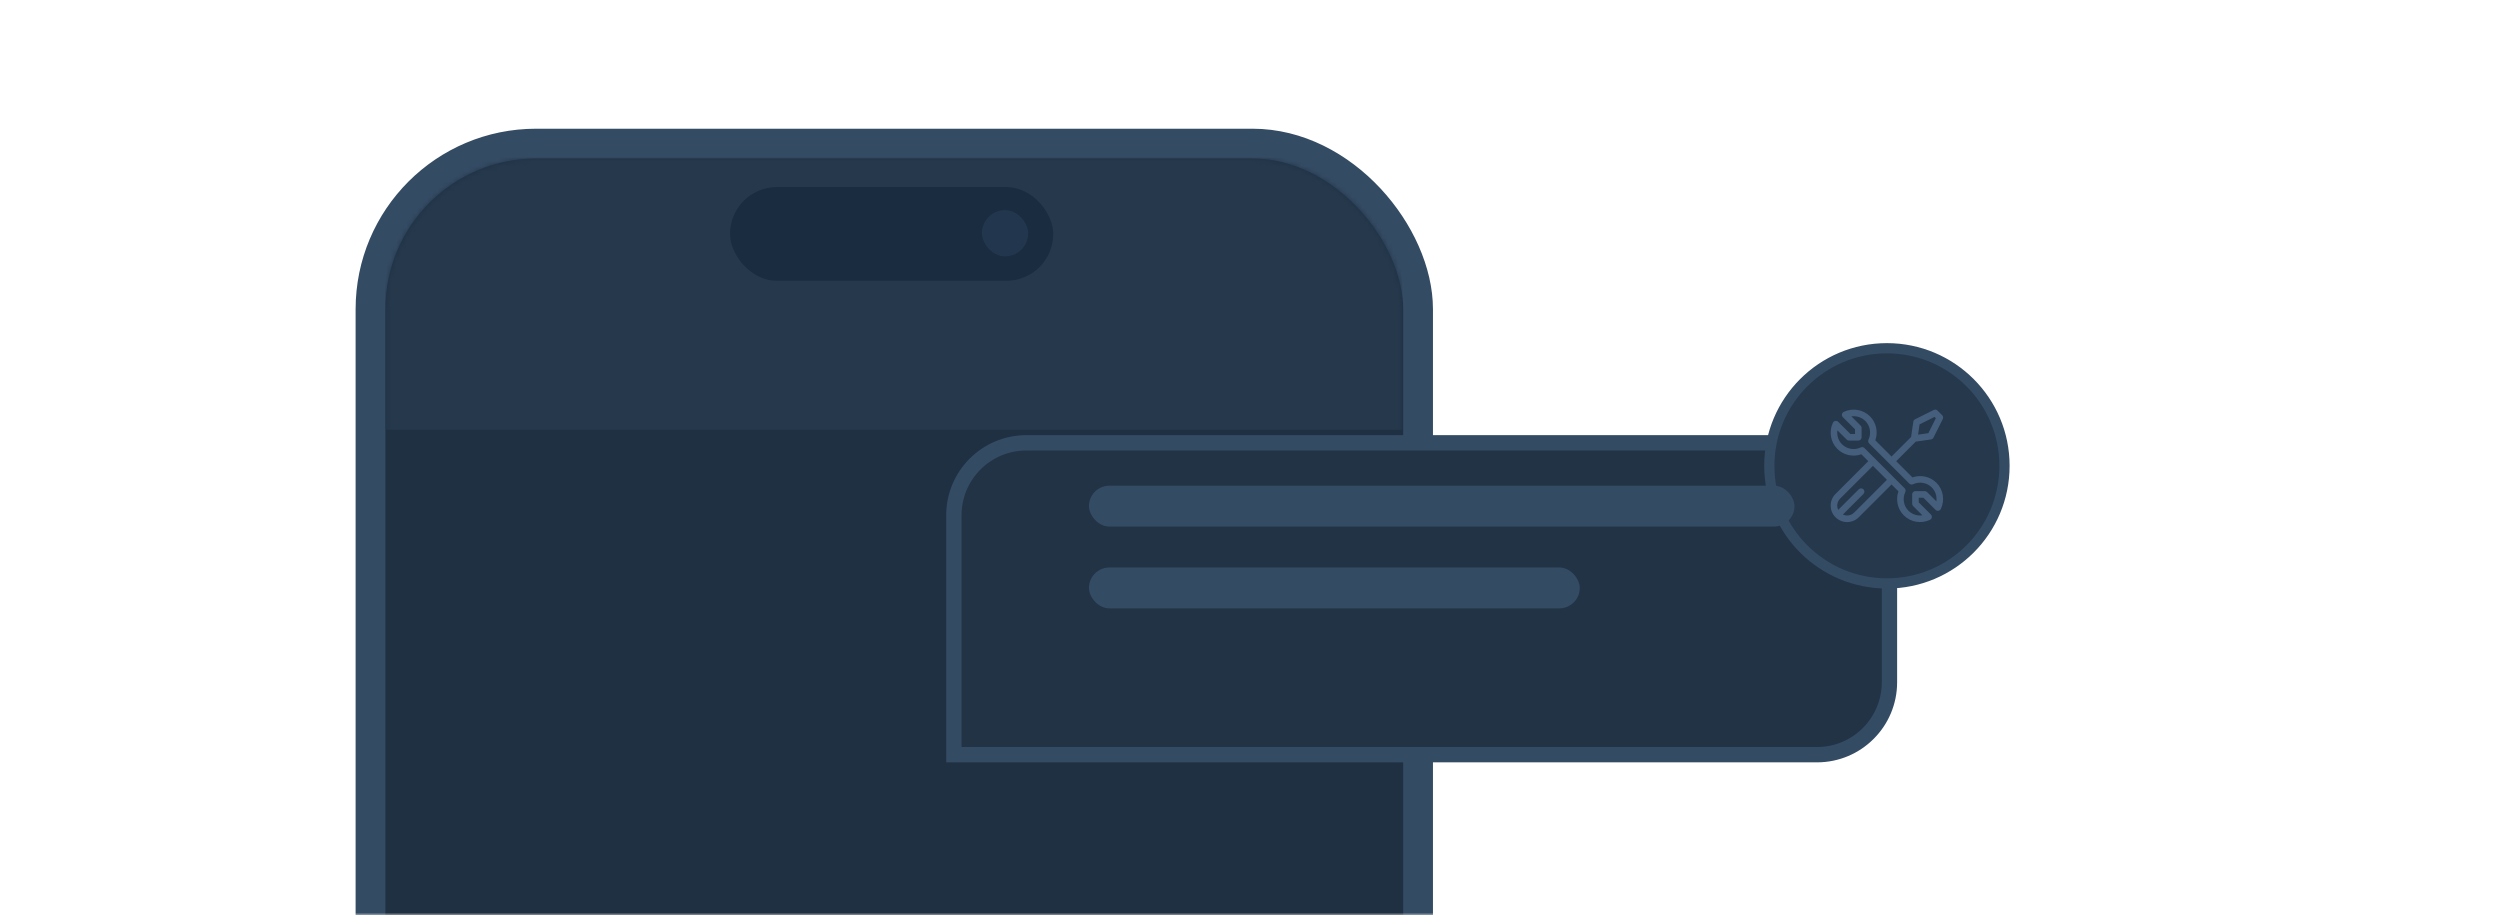
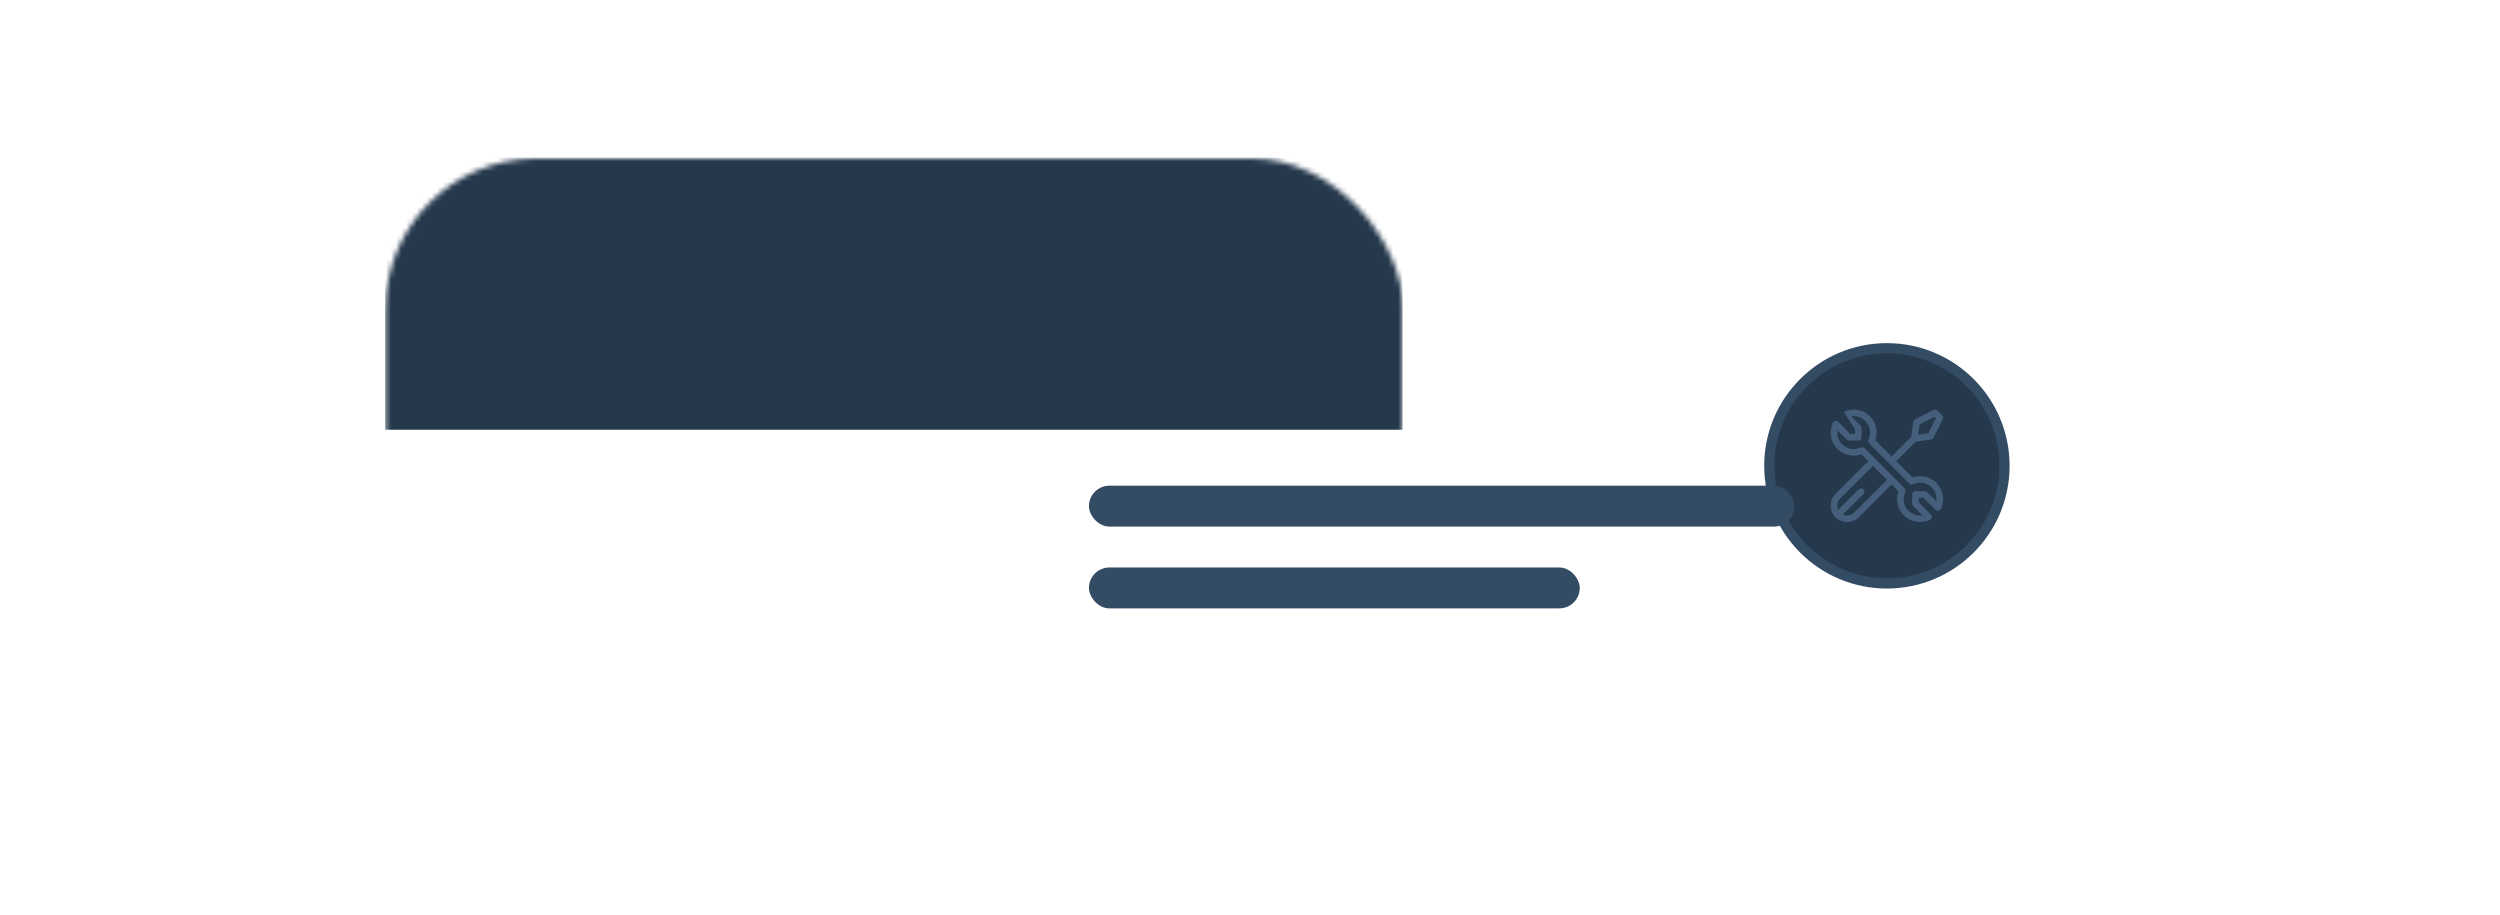
<svg xmlns="http://www.w3.org/2000/svg" width="489" height="179" viewBox="0 0 489 179" fill="none">
  <mask id="mask0_471_27808" style="mask-type:alpha" maskUnits="userSpaceOnUse" x="0" y="0" width="489" height="179">
    <rect width="489" height="179" fill="#D9D9D9" />
  </mask>
  <g mask="url(#mask0_471_27808)">
-     <rect x="72.469" y="28.088" width="204.906" height="439.991" rx="32.393" fill="#1F3042" stroke="#344B64" stroke-width="5.824" />
    <mask id="mask1_471_27808" style="mask-type:alpha" maskUnits="userSpaceOnUse" x="75" y="31" width="200" height="435">
      <rect x="75.381" y="31" width="199.082" height="434.167" rx="29.481" fill="#1F3042" />
    </mask>
    <g mask="url(#mask1_471_27808)">
      <path d="M75.334 50.893C75.334 39.806 84.322 30.818 95.409 30.818H248.149C262.61 30.818 274.334 42.541 274.334 57.002V84.059H75.334V50.893Z" fill="#25384C" />
    </g>
    <g clip-path="url(#clip0_471_27808)">
-       <rect x="142.798" y="36.592" width="63.212" height="18.326" rx="9.163" fill="#1A2C3F" />
      <rect opacity="0.6" x="192.074" y="41.107" width="9.03" height="9.03" rx="4.515" fill="#293F57" />
    </g>
    <g filter="url(#filter0_d_471_27808)">
-       <path d="M198.5 137V138.5H200H367.323C375.153 138.5 381.5 132.153 381.5 124.323V91.677C381.5 83.847 375.153 77.5 367.323 77.5H212.677C204.847 77.5 198.5 83.847 198.5 91.677V137Z" fill="#213345" stroke="#344B64" stroke-width="3" />
      <circle cx="381" cy="82" r="23" fill="#25384C" stroke="#344B64" stroke-width="2" />
      <g clip-path="url(#clip1_471_27808)">
-         <path d="M389.624 76.839C389.833 76.809 390.015 76.679 390.109 76.49L391.932 72.844C392.056 72.596 392.007 72.296 391.811 72.1L390.9 71.189C390.704 70.993 390.404 70.944 390.156 71.068L386.51 72.891C386.321 72.985 386.191 73.167 386.161 73.376L385.735 76.353L381.908 80.18L378.737 77.009C379.315 75.382 378.92 73.546 377.689 72.315C376.349 70.975 374.291 70.626 372.567 71.445C372.165 71.636 372.074 72.168 372.388 72.483L374.766 74.861V75.772H373.855L371.477 73.394C371.163 73.08 370.63 73.171 370.439 73.573C369.62 75.297 369.969 77.355 371.309 78.695C372.54 79.925 374.376 80.321 376.003 79.743L377.353 81.093C377.343 81.102 377.332 81.111 377.322 81.121L370.942 87.501C369.686 88.757 369.686 90.801 370.942 92.058C372.199 93.314 374.243 93.314 375.499 92.058L381.879 85.678C381.889 85.668 381.898 85.657 381.907 85.647L383.257 86.997C382.679 88.624 383.074 90.46 384.305 91.691C385.651 93.037 387.711 93.377 389.427 92.561C389.829 92.37 389.92 91.838 389.606 91.523L387.228 89.145V88.234H388.139L390.517 90.612C390.831 90.926 391.364 90.835 391.555 90.433C392.374 88.709 392.025 86.651 390.685 85.311C389.454 84.08 387.618 83.685 385.991 84.263L382.82 81.092L386.647 77.265L389.624 76.839ZM380.968 84.767L374.588 91.146C373.981 91.753 373.091 91.861 372.387 91.525L376.411 87.501C376.662 87.249 376.662 86.841 376.411 86.589C376.159 86.338 375.751 86.338 375.499 86.589L371.476 90.612C371.134 89.894 371.26 89.006 371.854 88.412L378.233 82.032C378.243 82.022 378.252 82.012 378.261 82.001L380.999 84.739C380.988 84.748 380.977 84.757 380.968 84.767ZM386.116 85.605C387.348 85.019 388.818 85.267 389.773 86.222C390.495 86.944 390.813 87.96 390.673 88.945L388.862 87.134C388.741 87.013 388.577 86.945 388.406 86.945H386.583C386.228 86.945 385.939 87.233 385.939 87.589V89.412C385.939 89.583 386.007 89.747 386.128 89.868L387.939 91.679C386.954 91.819 385.938 91.501 385.216 90.779C384.261 89.824 384.013 88.354 384.599 87.122C384.716 86.876 384.665 86.582 384.472 86.39L376.61 78.528C376.417 78.334 376.124 78.284 375.878 78.401C374.646 78.987 373.176 78.739 372.221 77.784C371.499 77.062 371.181 76.046 371.321 75.061L373.132 76.872C373.253 76.993 373.417 77.061 373.588 77.061H375.411C375.767 77.061 376.055 76.772 376.055 76.417V74.594C376.055 74.423 375.987 74.259 375.866 74.138L374.055 72.327C375.04 72.187 376.056 72.505 376.778 73.227C377.733 74.182 377.981 75.652 377.395 76.884C377.278 77.13 377.329 77.424 377.522 77.616C377.841 77.936 385.02 85.115 385.384 85.478C385.577 85.671 385.87 85.722 386.116 85.605ZM387.389 73.893L390.317 72.429L390.571 72.683L389.107 75.611L387.102 75.898L387.389 73.893Z" fill="#4C6887" fill-opacity="0.8" />
+         <path d="M389.624 76.839C389.833 76.809 390.015 76.679 390.109 76.49L391.932 72.844C392.056 72.596 392.007 72.296 391.811 72.1L390.9 71.189C390.704 70.993 390.404 70.944 390.156 71.068L386.51 72.891C386.321 72.985 386.191 73.167 386.161 73.376L385.735 76.353L381.908 80.18L378.737 77.009C379.315 75.382 378.92 73.546 377.689 72.315C376.349 70.975 374.291 70.626 372.567 71.445L374.766 74.861V75.772H373.855L371.477 73.394C371.163 73.08 370.63 73.171 370.439 73.573C369.62 75.297 369.969 77.355 371.309 78.695C372.54 79.925 374.376 80.321 376.003 79.743L377.353 81.093C377.343 81.102 377.332 81.111 377.322 81.121L370.942 87.501C369.686 88.757 369.686 90.801 370.942 92.058C372.199 93.314 374.243 93.314 375.499 92.058L381.879 85.678C381.889 85.668 381.898 85.657 381.907 85.647L383.257 86.997C382.679 88.624 383.074 90.46 384.305 91.691C385.651 93.037 387.711 93.377 389.427 92.561C389.829 92.37 389.92 91.838 389.606 91.523L387.228 89.145V88.234H388.139L390.517 90.612C390.831 90.926 391.364 90.835 391.555 90.433C392.374 88.709 392.025 86.651 390.685 85.311C389.454 84.08 387.618 83.685 385.991 84.263L382.82 81.092L386.647 77.265L389.624 76.839ZM380.968 84.767L374.588 91.146C373.981 91.753 373.091 91.861 372.387 91.525L376.411 87.501C376.662 87.249 376.662 86.841 376.411 86.589C376.159 86.338 375.751 86.338 375.499 86.589L371.476 90.612C371.134 89.894 371.26 89.006 371.854 88.412L378.233 82.032C378.243 82.022 378.252 82.012 378.261 82.001L380.999 84.739C380.988 84.748 380.977 84.757 380.968 84.767ZM386.116 85.605C387.348 85.019 388.818 85.267 389.773 86.222C390.495 86.944 390.813 87.96 390.673 88.945L388.862 87.134C388.741 87.013 388.577 86.945 388.406 86.945H386.583C386.228 86.945 385.939 87.233 385.939 87.589V89.412C385.939 89.583 386.007 89.747 386.128 89.868L387.939 91.679C386.954 91.819 385.938 91.501 385.216 90.779C384.261 89.824 384.013 88.354 384.599 87.122C384.716 86.876 384.665 86.582 384.472 86.39L376.61 78.528C376.417 78.334 376.124 78.284 375.878 78.401C374.646 78.987 373.176 78.739 372.221 77.784C371.499 77.062 371.181 76.046 371.321 75.061L373.132 76.872C373.253 76.993 373.417 77.061 373.588 77.061H375.411C375.767 77.061 376.055 76.772 376.055 76.417V74.594C376.055 74.423 375.987 74.259 375.866 74.138L374.055 72.327C375.04 72.187 376.056 72.505 376.778 73.227C377.733 74.182 377.981 75.652 377.395 76.884C377.278 77.13 377.329 77.424 377.522 77.616C377.841 77.936 385.02 85.115 385.384 85.478C385.577 85.671 385.87 85.722 386.116 85.605ZM387.389 73.893L390.317 72.429L390.571 72.683L389.107 75.611L387.102 75.898L387.389 73.893Z" fill="#4C6887" fill-opacity="0.8" />
      </g>
    </g>
    <rect x="213" y="95" width="138" height="8" rx="4" fill="#344B64" />
    <rect x="213" y="111" width="96" height="8" rx="4" fill="#344B64" />
  </g>
  <defs>
    <filter id="filter0_d_471_27808" x="171.332" y="53.371" width="235.491" height="109.491" filterUnits="userSpaceOnUse" color-interpolation-filters="sRGB">
      <feFlood flood-opacity="0" result="BackgroundImageFix" />
      <feColorMatrix in="SourceAlpha" type="matrix" values="0 0 0 0 0 0 0 0 0 0 0 0 0 0 0 0 0 0 127 0" result="hardAlpha" />
      <feOffset dx="-11.922" dy="9.117" />
      <feGaussianBlur stdDeviation="6.873" />
      <feComposite in2="hardAlpha" operator="out" />
      <feColorMatrix type="matrix" values="0 0 0 0 0.129 0 0 0 0 0.204 0 0 0 0 0.271 0 0 0 0.7 0" />
      <feBlend mode="normal" in2="BackgroundImageFix" result="effect1_dropShadow_471_27808" />
      <feBlend mode="normal" in="SourceGraphic" in2="effect1_dropShadow_471_27808" result="shape" />
    </filter>
    <clipPath id="clip0_471_27808">
-       <rect width="63.858" height="18.53" fill="white" transform="translate(142.938 36.592)" />
-     </clipPath>
+       </clipPath>
    <clipPath id="clip1_471_27808">
      <rect width="22" height="22" fill="white" transform="translate(370 71)" />
    </clipPath>
  </defs>
</svg>